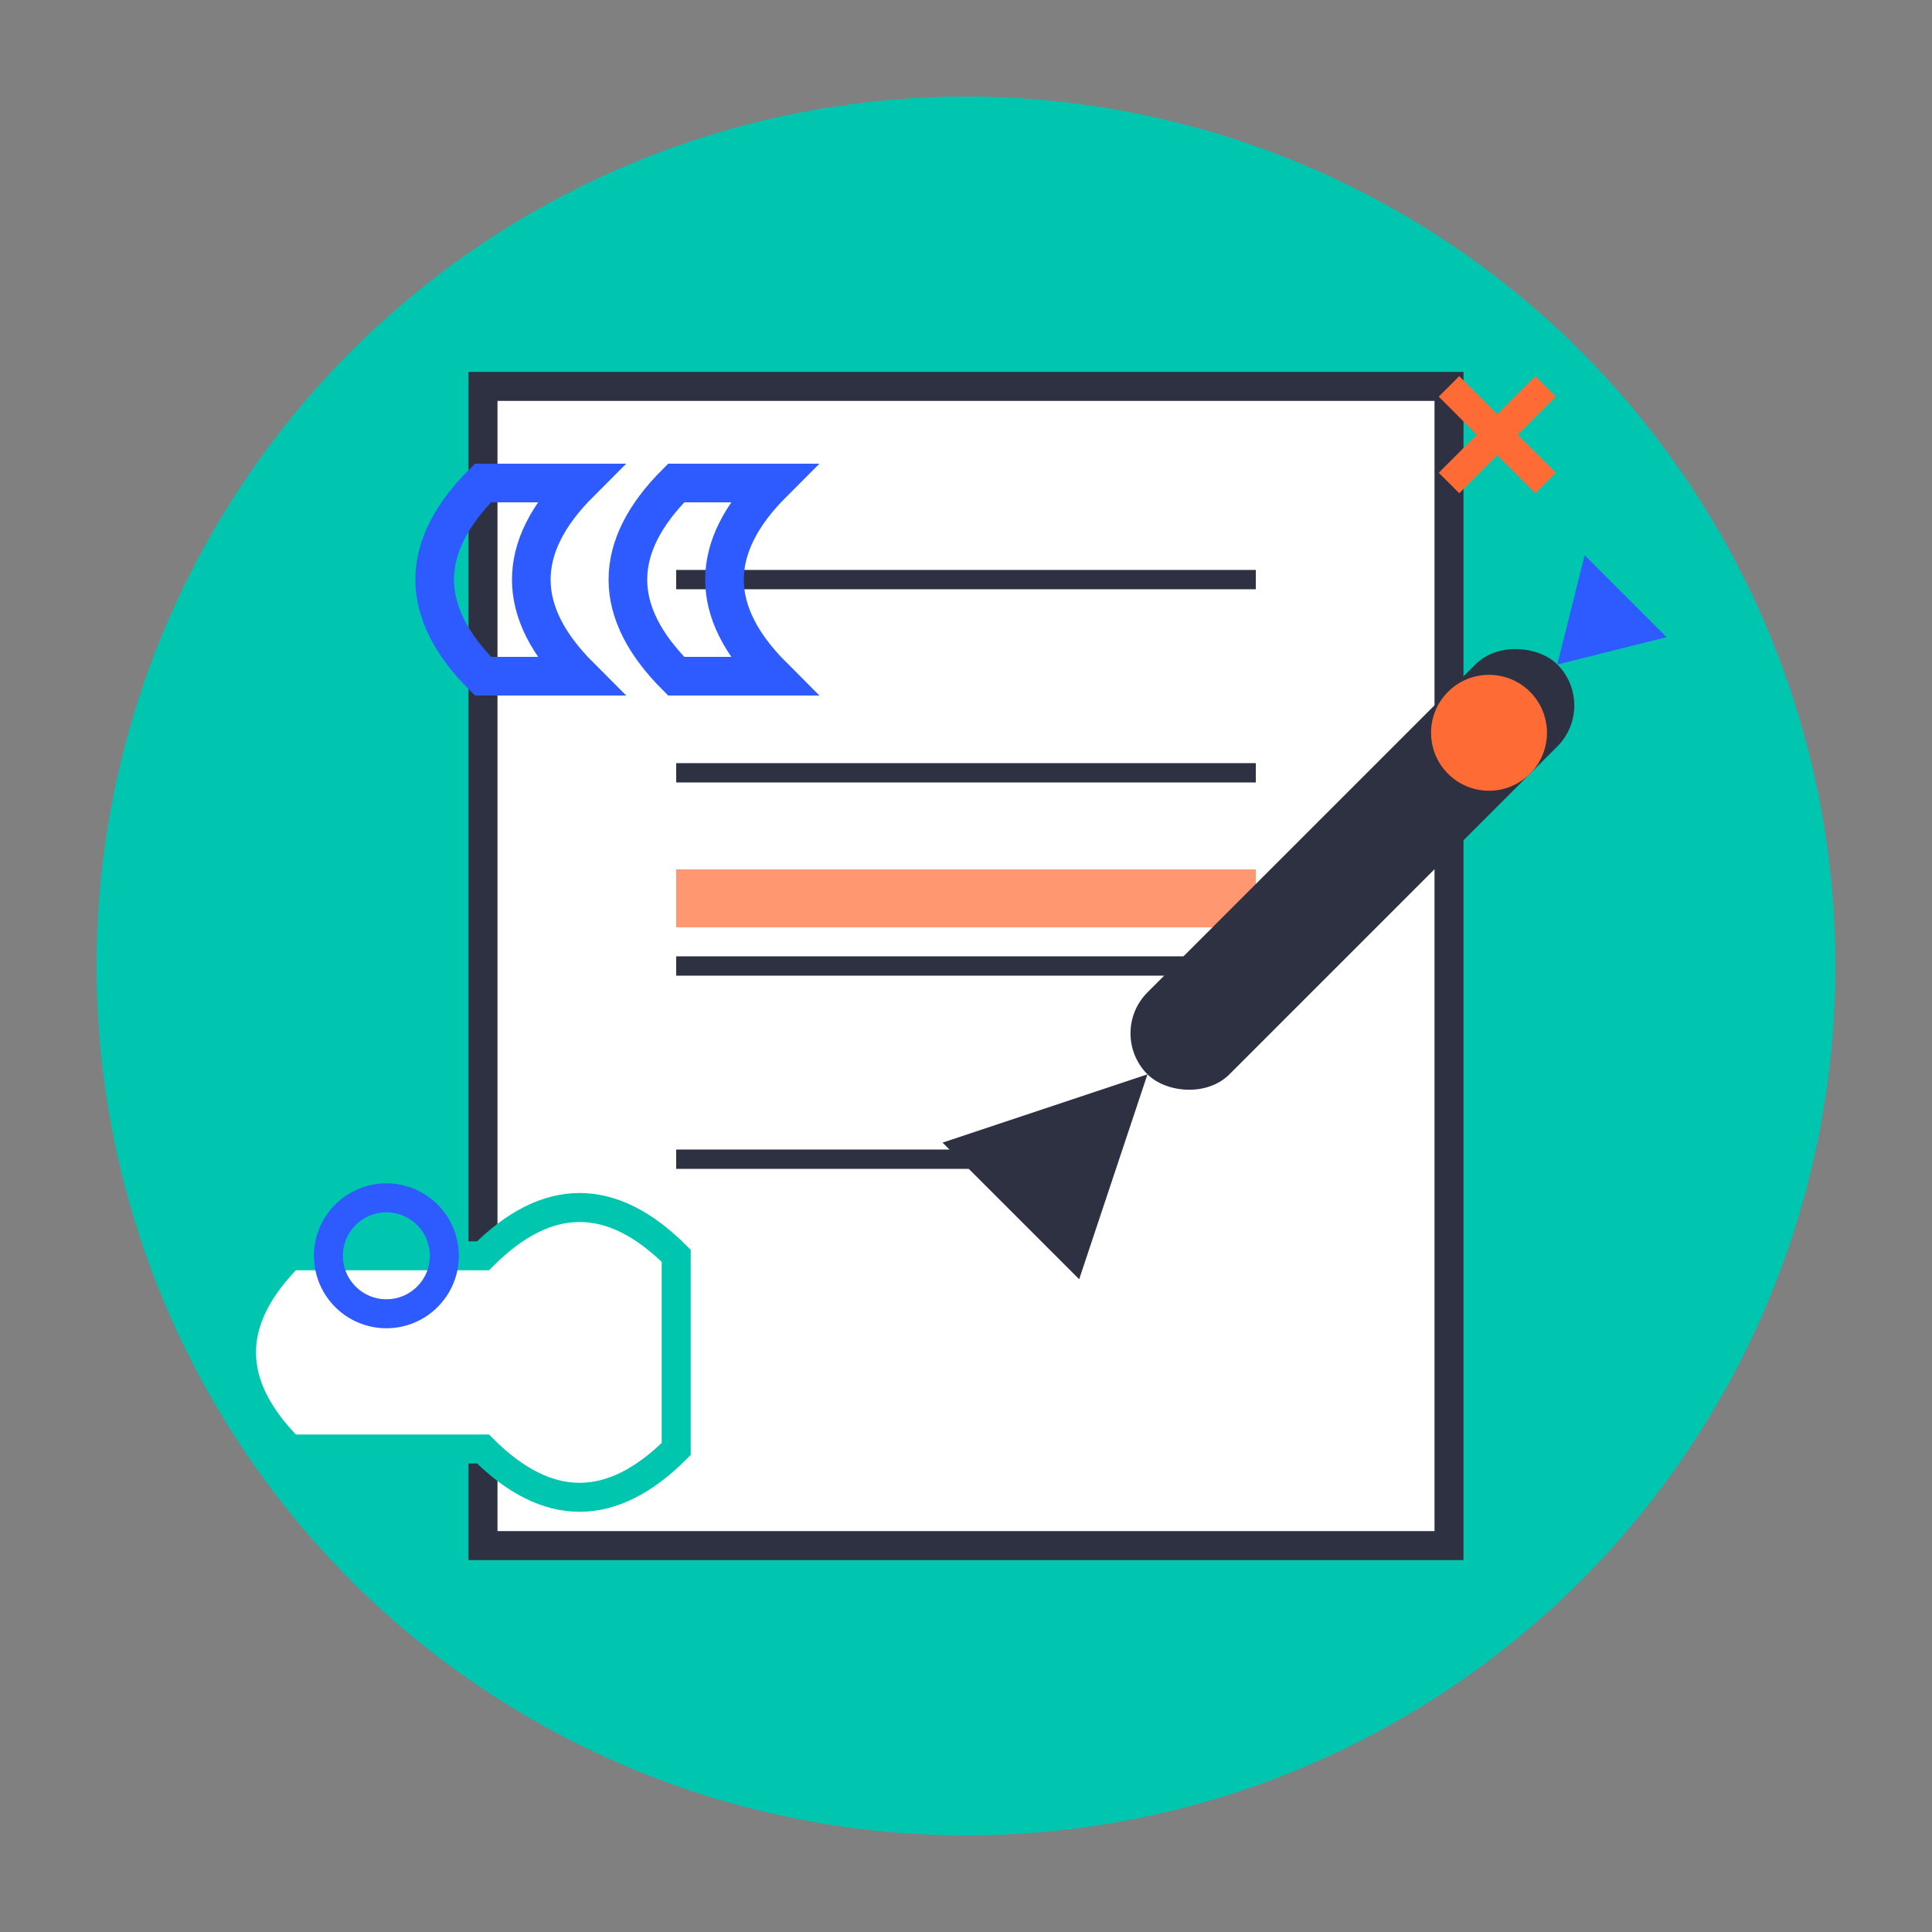
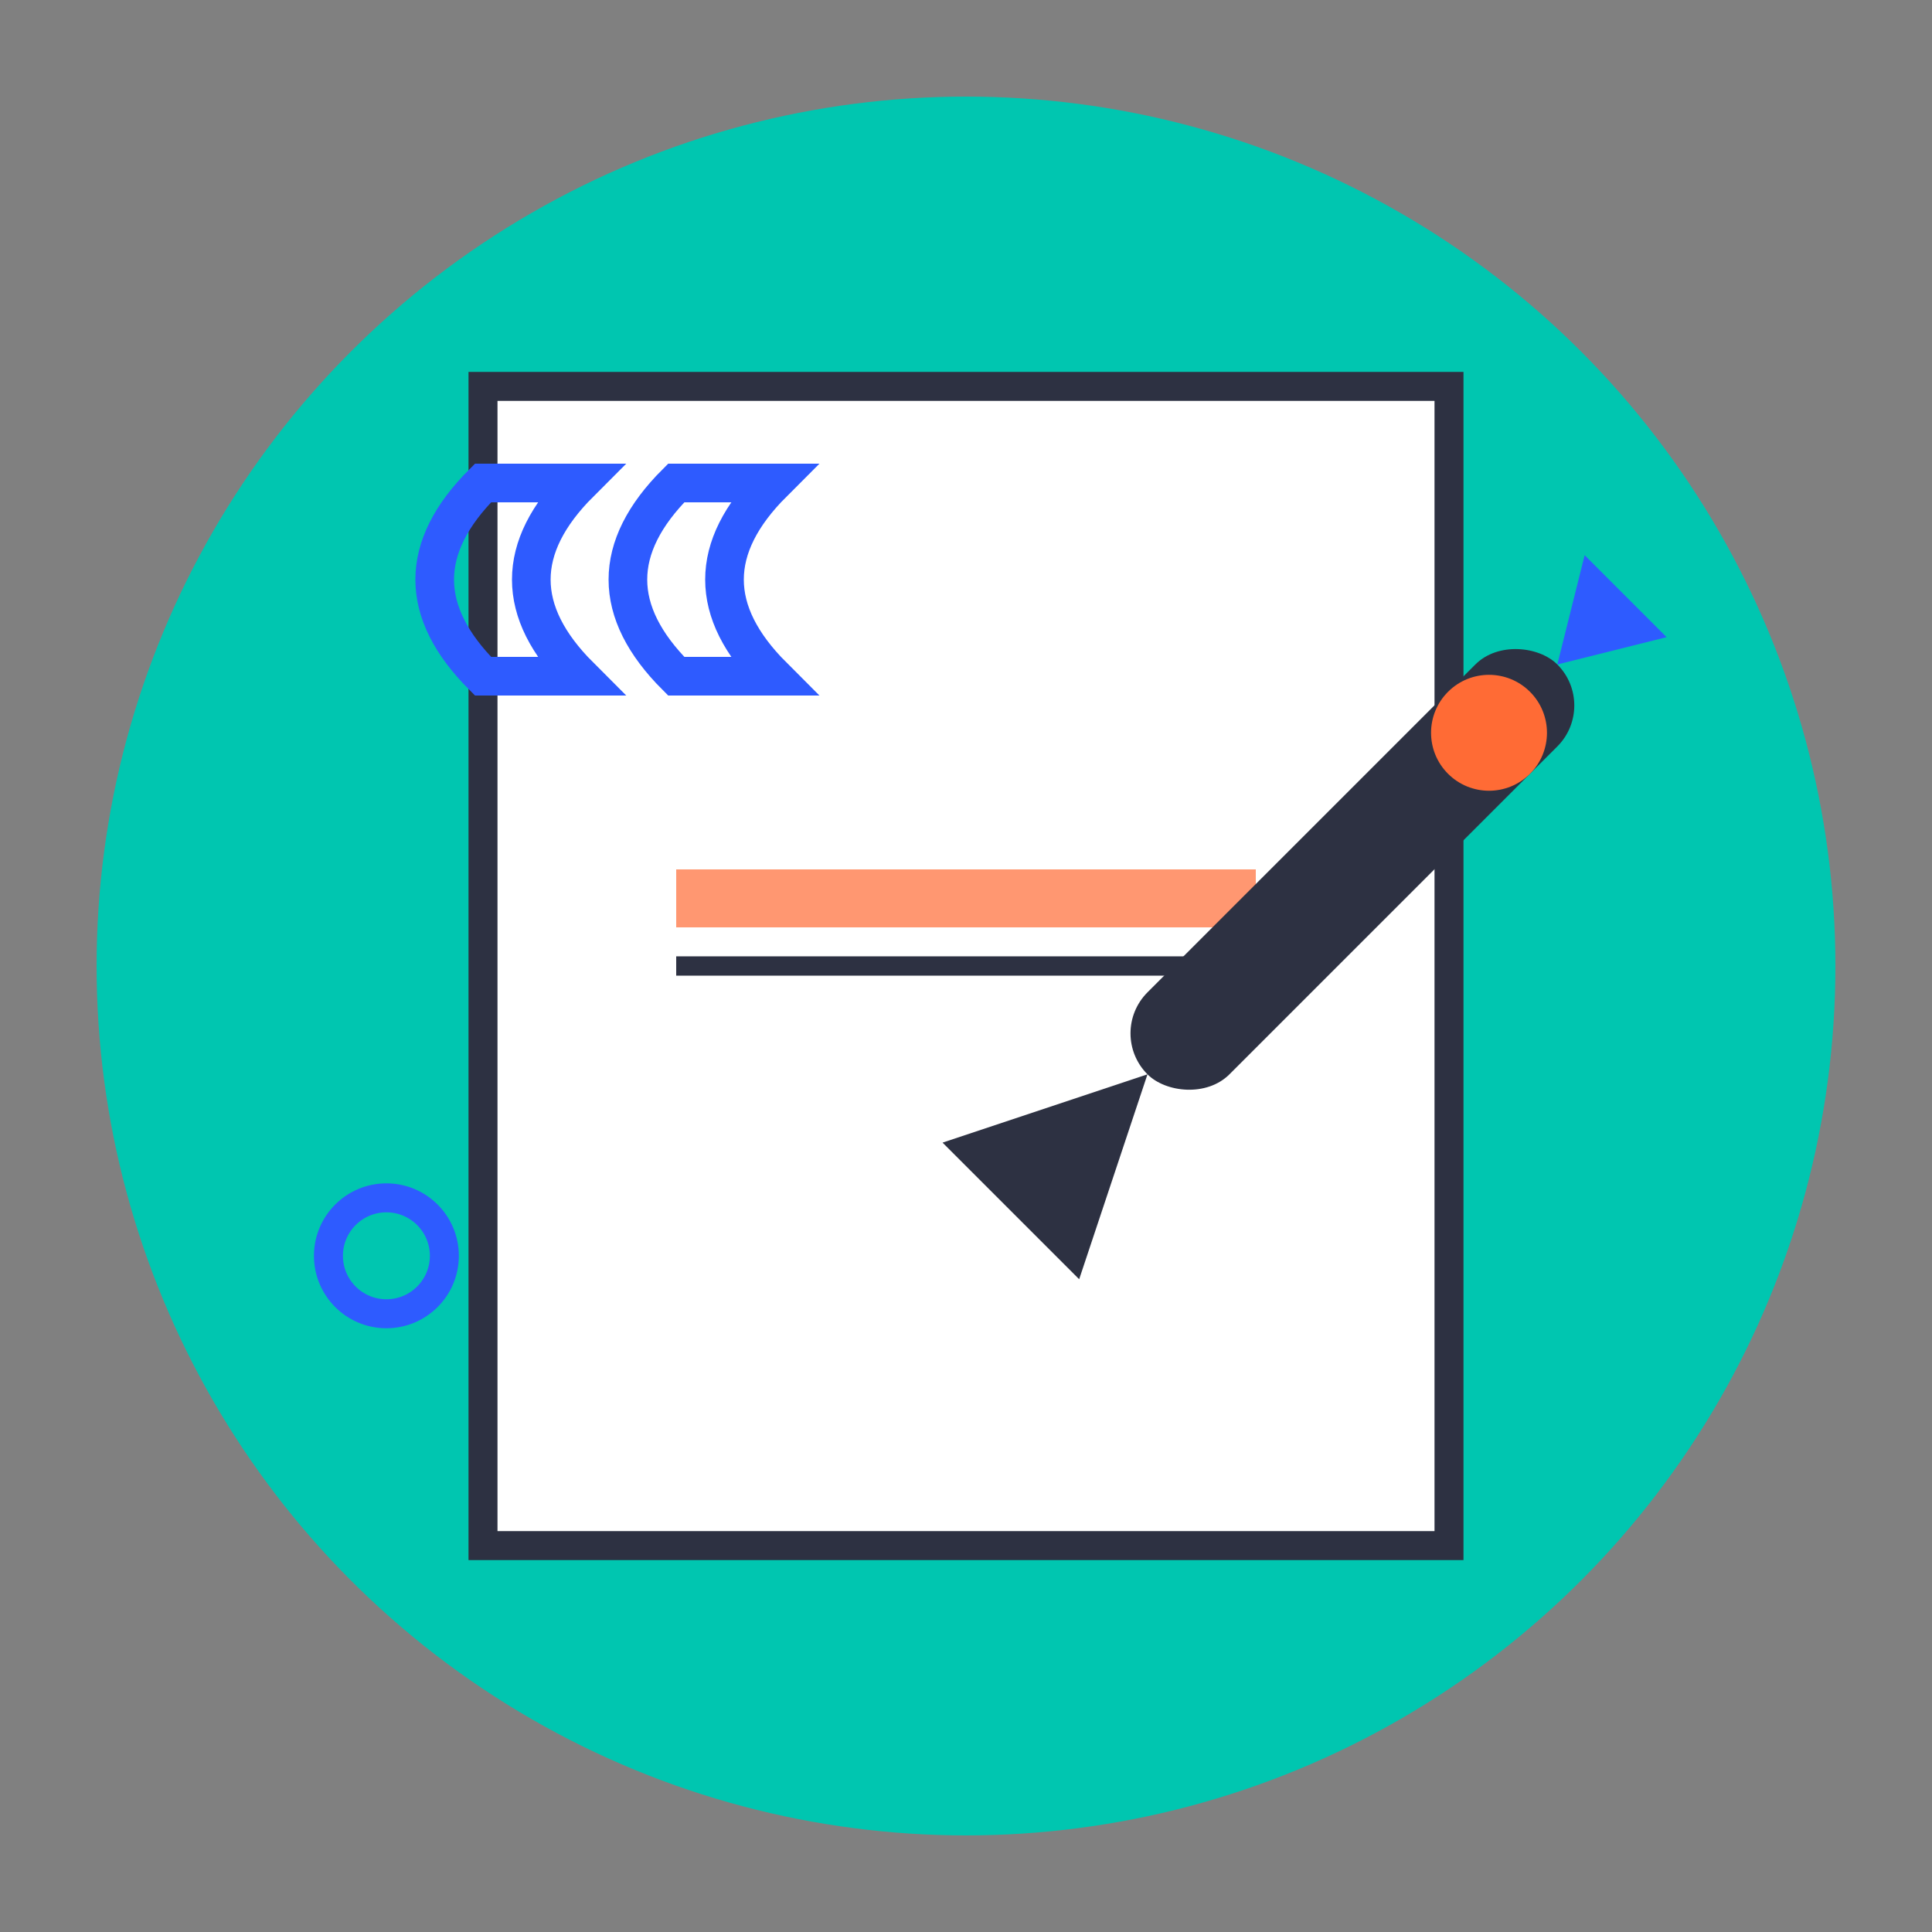
<svg xmlns="http://www.w3.org/2000/svg" viewBox="0 0 100 100" width="100" height="100">
  <rect x="0" y="0" width="100" height="100" fill="#808080" stroke="none" />
  <defs>
    <linearGradient id="bg-gradient" x1="0%" y1="0%" x2="100%" y2="100%">
      <stop offset="0%" stop-color="#00c6b0" opacity="0.1" />
      <stop offset="100%" stop-color="#00c6b0" opacity="0.2" />
    </linearGradient>
  </defs>
  <circle cx="50" cy="50" r="45" fill="url(#bg-gradient)" />
  <g transform="translate(50, 50)">
    <rect x="-25" y="-30" width="50" height="60" fill="#ffffff" stroke="#2d3142" stroke-width="1.5" />
-     <line x1="-15" y1="-20" x2="15" y2="-20" stroke="#2d3142" stroke-width="1" />
-     <line x1="-15" y1="-10" x2="15" y2="-10" stroke="#2d3142" stroke-width="1" />
    <line x1="-15" y1="0" x2="15" y2="0" stroke="#2d3142" stroke-width="1" />
-     <line x1="-15" y1="10" x2="5" y2="10" stroke="#2d3142" stroke-width="1" />
    <rect x="-15" y="-5" width="30" height="3" fill="#ff6b35" opacity="0.7" />
  </g>
  <g transform="translate(70, 45) rotate(-45)">
    <rect x="-15" y="-3" width="30" height="6" rx="3" fill="#2d3142" />
    <path d="M-15 0 L-25 5 L-25 -5 Z" fill="#2d3142" />
    <circle cx="10" cy="0" r="3" fill="#ff6b35" />
    <path d="M15 0 L20 3 L20 -3 Z" fill="#2e5bff" />
  </g>
  <g transform="translate(25, 25)">
    <path d="M0 0 Q-5 5, 0 10 L5 10 Q0 5, 5 0 Z" fill="none" stroke="#2e5bff" stroke-width="2" />
    <path d="M10 0 Q5 5, 10 10 L15 10 Q10 5, 15 0 Z" fill="none" stroke="#2e5bff" stroke-width="2" />
  </g>
-   <path d="M15 75 Q10 70, 15 65 L25 65 Q30 60, 35 65 L35 75 Q30 80, 25 75 Z" fill="#ffffff" stroke="#00c6b0" stroke-width="1.5" />
  <g transform="translate(75, 20)">
-     <path d="M0 0 L5 5 M0 5 L5 0" stroke="#ff6b35" stroke-width="1.5" />
-   </g>
+     </g>
  <g transform="translate(20, 65)">
    <circle cx="0" cy="0" r="3" fill="none" stroke="#2e5bff" stroke-width="1.5" />
  </g>
</svg>